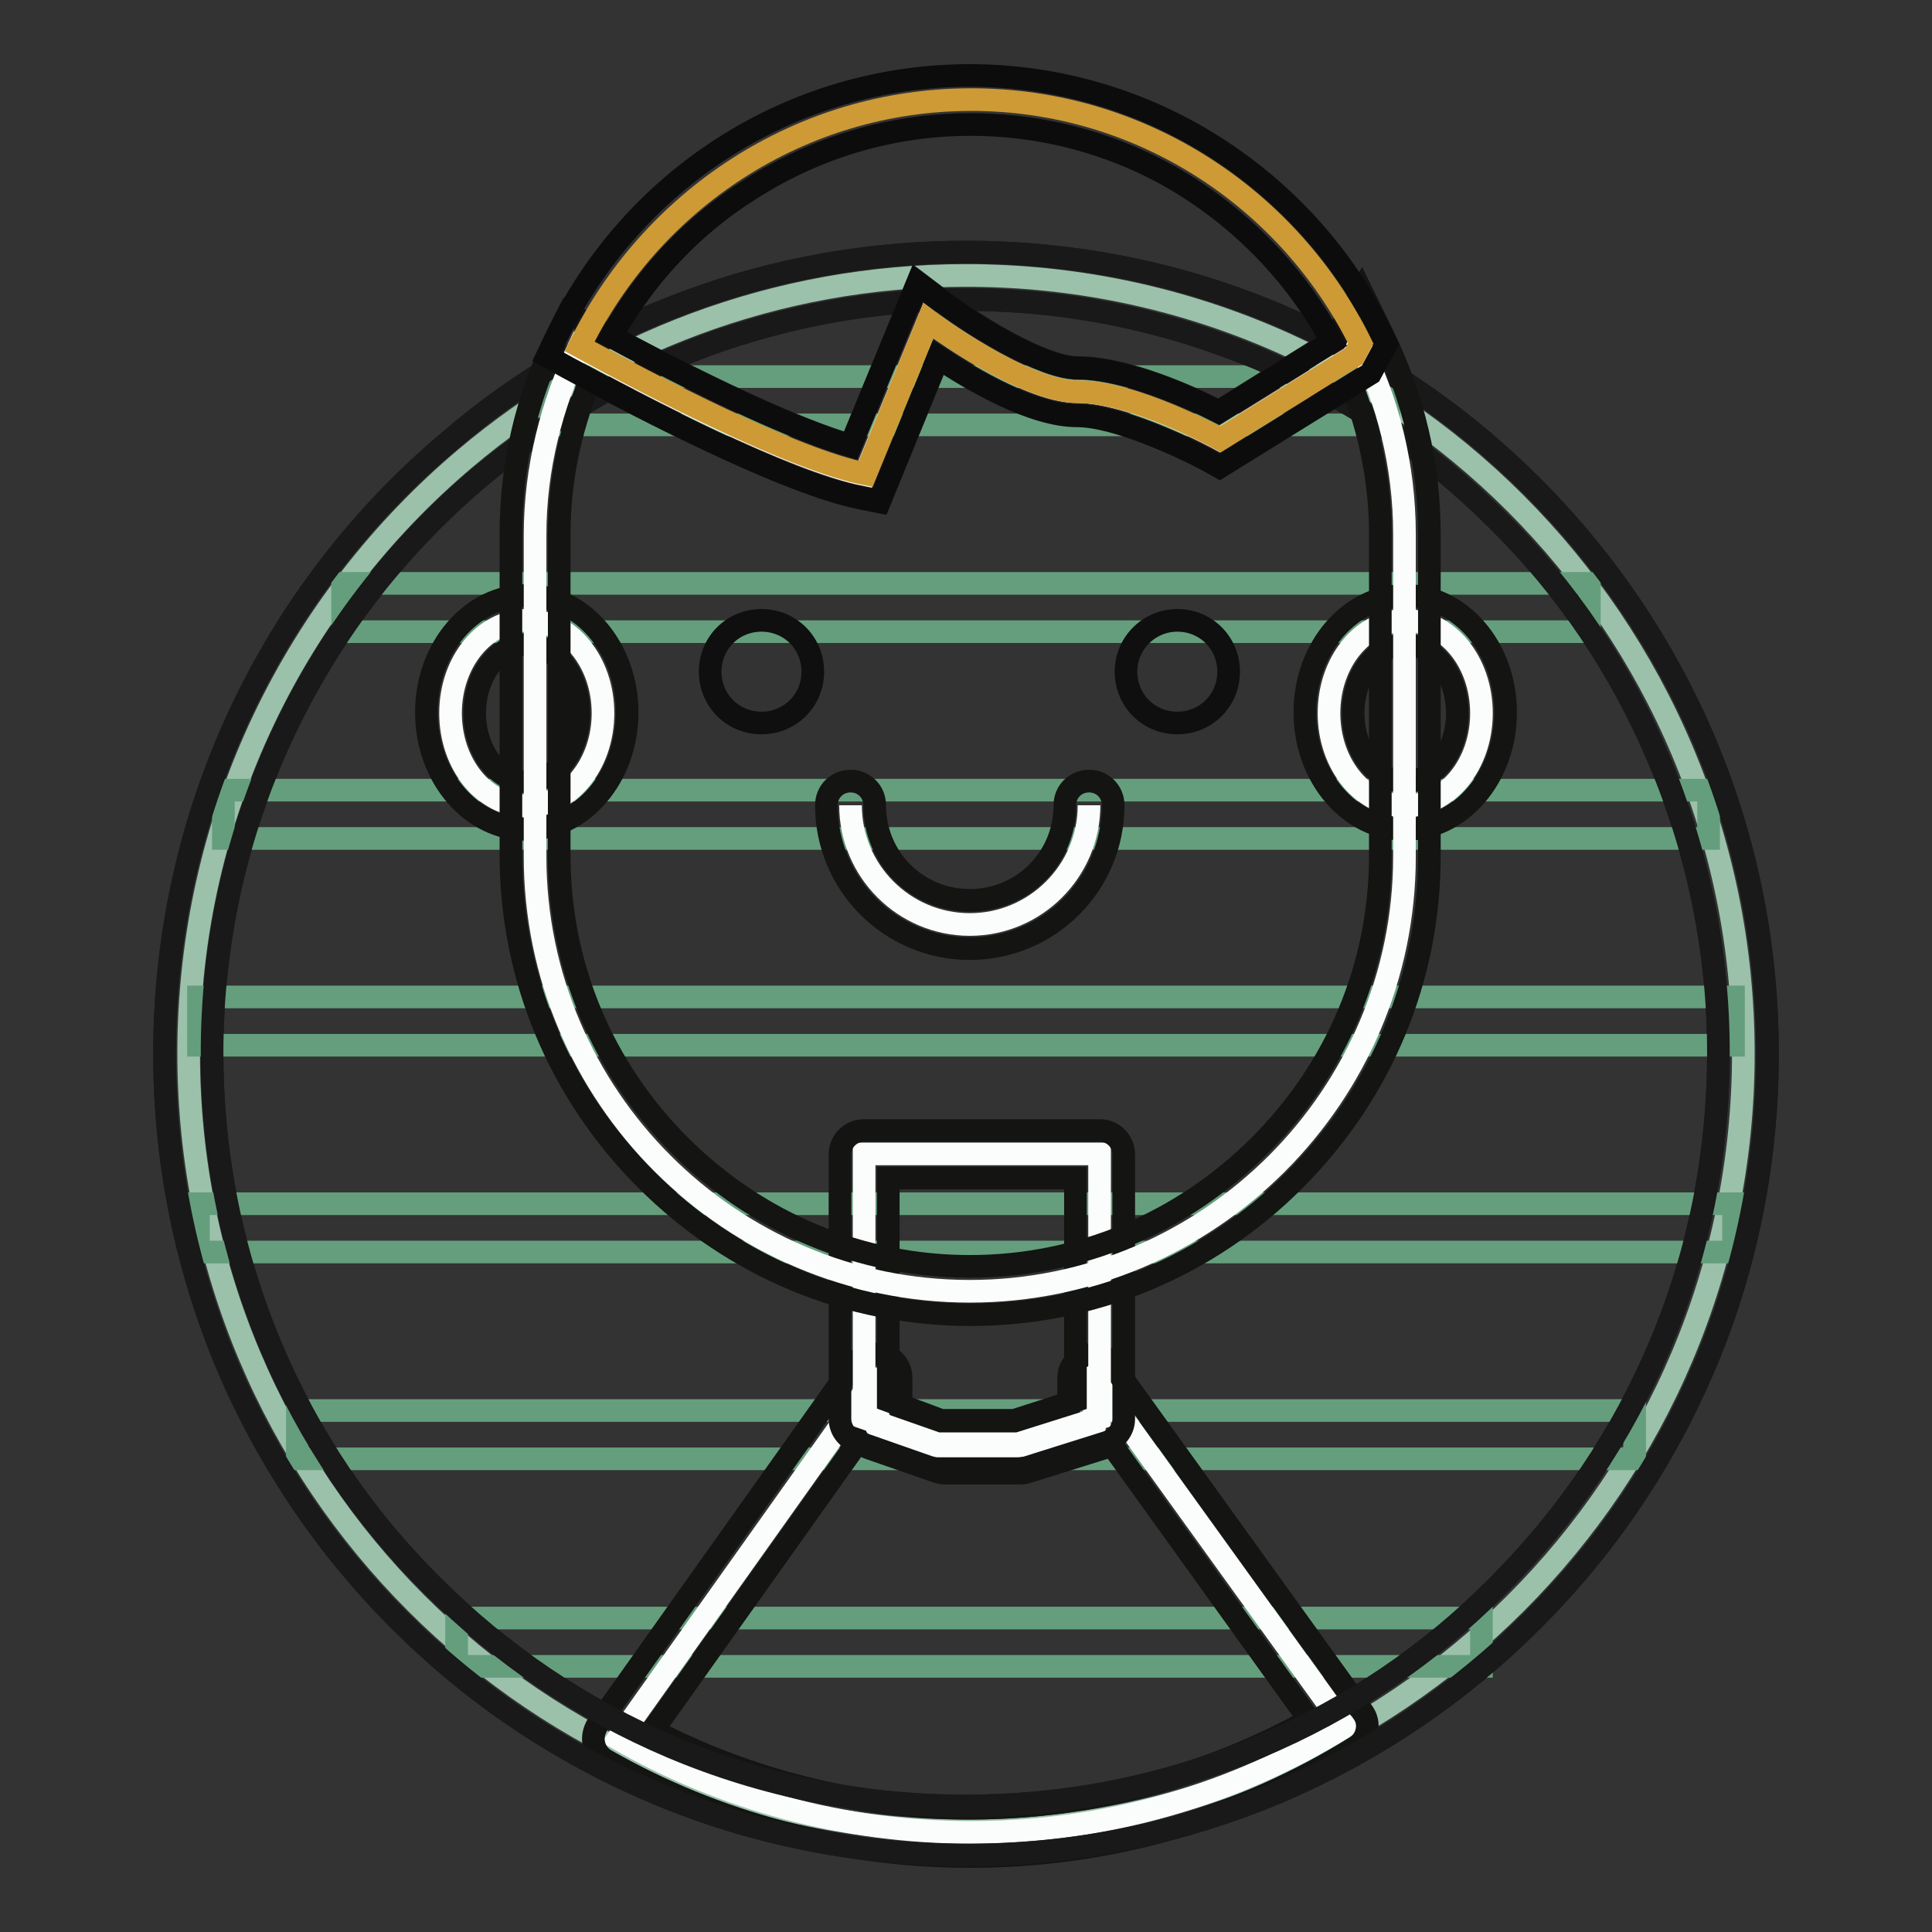
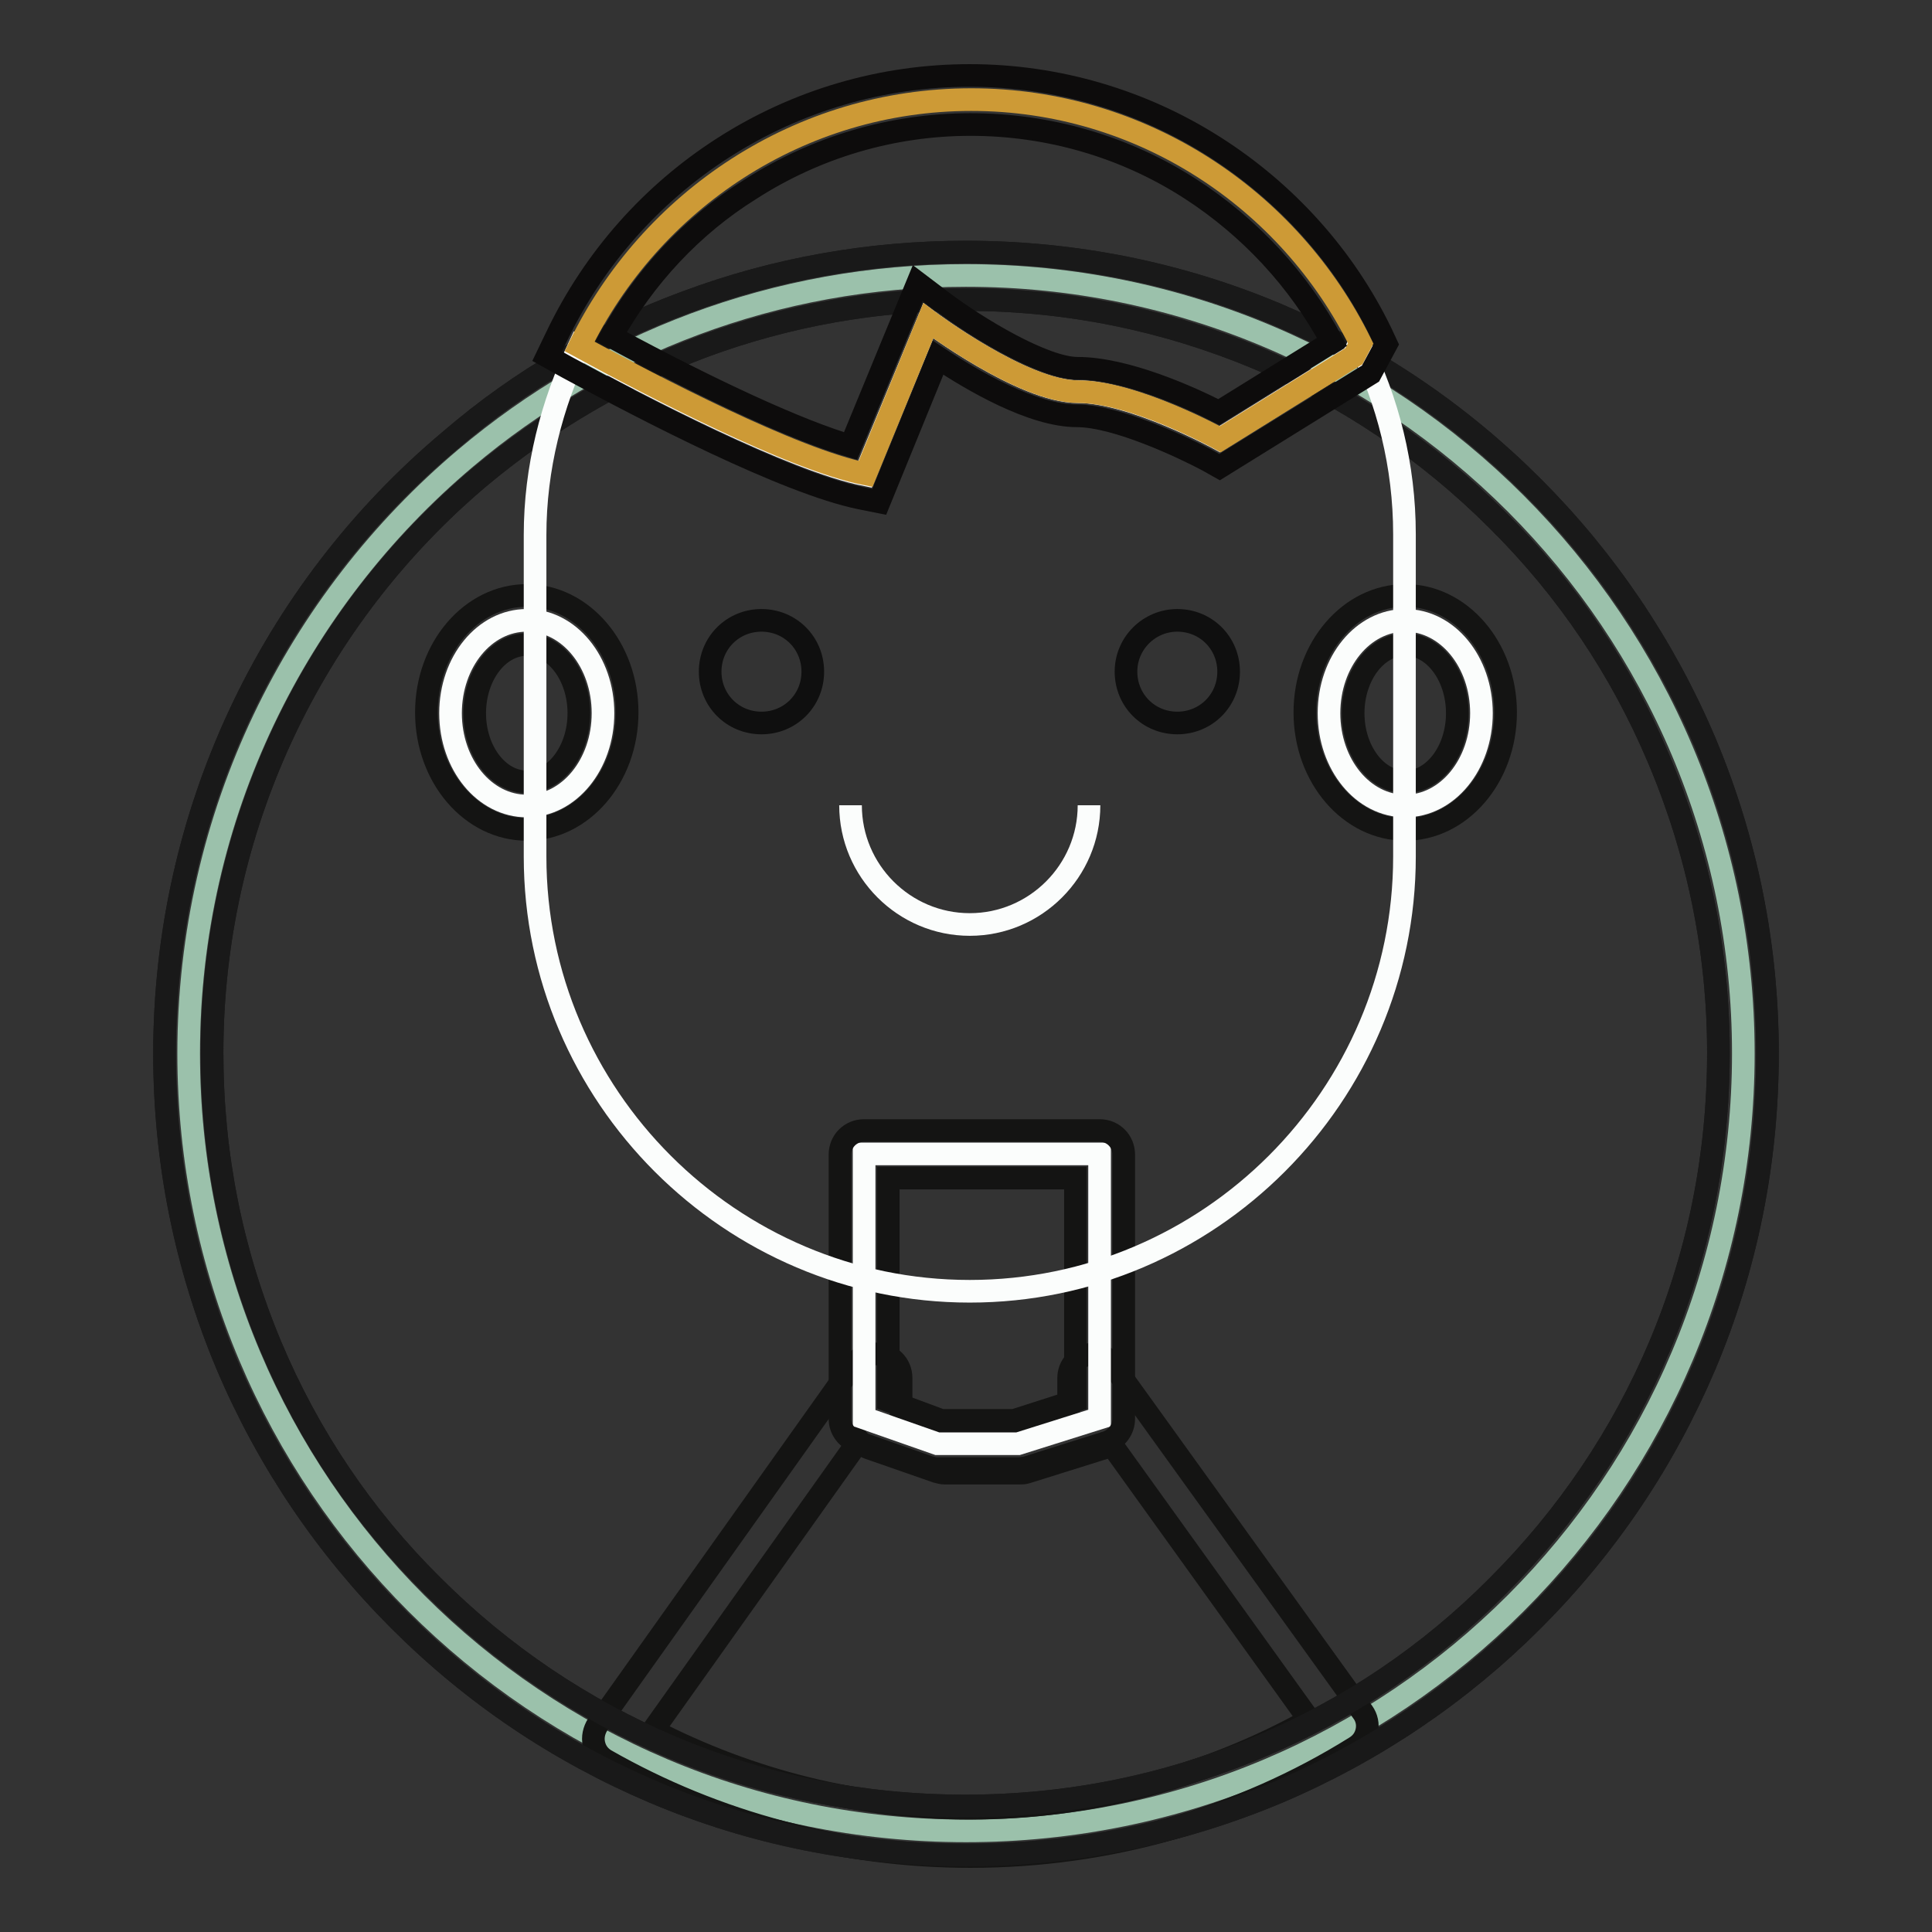
<svg xmlns="http://www.w3.org/2000/svg" version="1.1" x="0px" y="0px" viewBox="0 0 256 256" enable-background="new 0 0 256 256" xml:space="preserve">
  <rect x="0" y="0" width="256" height="256" fill="#333333" stroke="none" />
  <g>
    <path stroke-width="3" fill-opacity="0" stroke="#9bc1ab" d="M231,139.6c0,56.9-46.1,103-103,103s-103-46.1-103-103c0-31.7,14.3-60,36.7-78.9 c17.9-15.1,41-24.2,66.3-24.2C184.9,36.5,231,82.7,231,139.6z" />
    <path stroke-width="3" fill-opacity="0" stroke="#191919" d="M128,245.8c-14.3,0-28.3-2.8-41.3-8.3c-12.7-5.4-24-13-33.8-22.8c-9.7-9.7-17.4-21.1-22.8-33.8 c-5.5-13.1-8.3-27-8.3-41.3c0-31.4,13.8-61.1,37.9-81.3C69,50.3,79.6,44.2,91,40c11.8-4.4,24.3-6.6,37-6.6 c14.3,0,28.3,2.8,41.3,8.3c12.7,5.4,24,13,33.8,22.8c9.7,9.7,17.4,21.1,22.8,33.8c5.5,13.1,8.3,27,8.3,41.3 c0,14.3-2.8,28.3-8.3,41.3c-5.4,12.7-13,24-22.8,33.8c-9.7,9.7-21.1,17.4-33.8,22.8C156.2,243,142.3,245.8,128,245.8z M128,39.7 c-12,0-23.7,2.1-34.8,6.2c-10.7,4-20.6,9.8-29.5,17.2c-22.6,19-35.6,46.9-35.6,76.4c0,13.5,2.6,26.5,7.8,38.9 c5,11.9,12.2,22.6,21.4,31.7c9.2,9.2,19.9,16.4,31.7,21.4c12.3,5.2,25.4,7.8,38.9,7.8c13.5,0,26.5-2.6,38.9-7.8 c11.9-5,22.6-12.2,31.7-21.4c9.2-9.2,16.4-19.9,21.4-31.7c5.2-12.3,7.8-25.4,7.8-38.9c0-13.5-2.7-26.6-7.9-38.9 c-5-11.9-12.2-22.6-21.4-31.7c-9.2-9.2-19.9-16.4-31.7-21.4C154.5,42.4,141.5,39.7,128,39.7z" />
-     <path stroke-width="3" fill-opacity="0" stroke="#659e7c" d="M72.9,49.9H184v6.4H72.9V49.9z M45.4,77.3h165.2v6.4H45.4V77.3z M29.6,104.7h196.8v6.4H29.6V104.7z  M26.3,132.1h203.4v6.4H26.3V132.1z M26.3,159.5h203.4v6.4H26.3V159.5z M39.4,186.9h177.2v6.4H39.4V186.9z M60.5,214.4h135.8v6.4 H60.5V214.4z" />
-     <path stroke-width="3" fill-opacity="0" stroke="#fbfdfc" d="M144.9,189l-9.9,3.1h-9.8l-8.9-3.1v-6.3h-0.5l-33.9,47.7c13.8,7.9,29.8,12.4,46.8,12.4 c18.1,0,35.1-5.1,49.5-14l-33.2-46.1V189z" />
    <path stroke-width="3" fill-opacity="0" stroke="#141413" d="M128.6,246c-17,0-33.7-4.4-48.4-12.8c-0.8-0.5-1.3-1.2-1.5-2.1c-0.2-0.9,0-1.8,0.5-2.6l33.9-47.7 c0.6-0.8,1.6-1.4,2.6-1.4h0.5c1.8,0,3.2,1.4,3.2,3.2v4l6.2,2.2h8.8l7.2-2.3v-3.9c0-1.4,0.9-2.6,2.2-3c1.3-0.4,2.8,0,3.6,1.2 l33.2,46.1c0.5,0.7,0.7,1.6,0.5,2.5c-0.2,0.9-0.7,1.6-1.5,2.1C164.4,241,146.7,246,128.6,246z M86.5,229.3 c13,6.7,27.4,10.3,42.1,10.3c15.8,0,31.2-4.1,44.9-11.7l-26.3-36.6c-0.4,0.3-0.8,0.6-1.3,0.7l-9.9,3.1c-0.3,0.1-0.6,0.1-1,0.1h-9.8 c-0.4,0-0.7-0.1-1.1-0.2l-8.9-3.1c-0.6-0.2-1-0.5-1.4-1L86.5,229.3z" />
    <path stroke-width="3" fill-opacity="0" stroke="#fbfdfc" d="M145.7,187.9l-10.8,3.4h-10.7l-9.7-3.4v-35h31.2V187.9z" />
    <path stroke-width="3" fill-opacity="0" stroke="#141413" d="M134.9,194.6h-10.7c-0.4,0-0.7-0.1-1.1-0.2l-9.7-3.4c-1.3-0.5-2.1-1.7-2.1-3v-35c0-1.8,1.4-3.2,3.2-3.2 h31.2c1.8,0,3.2,1.4,3.2,3.2v35c0,1.4-0.9,2.6-2.2,3.1l-10.8,3.4C135.6,194.5,135.3,194.6,134.9,194.6L134.9,194.6z M124.7,188.2 h9.7l8.1-2.6v-29.5h-24.8v29.5L124.7,188.2z" />
    <path stroke-width="3" fill-opacity="0" stroke="#fbfdfc" d="M59.7,94.5c0,6.8,4.5,12.3,10.1,12.3c5.6,0,10.1-5.5,10.1-12.3c0-6.8-4.5-12.3-10.1-12.3 C64.2,82.2,59.7,87.7,59.7,94.5C59.7,94.5,59.7,94.5,59.7,94.5z" />
    <path stroke-width="3" fill-opacity="0" stroke="#141413" d="M69.8,109.9c-7.3,0-13.3-6.9-13.3-15.5c0-8.6,6-15.5,13.3-15.5c7.3,0,13.3,6.9,13.3,15.5 C83.1,103,77.1,109.9,69.8,109.9z M69.8,85.4c-3.8,0-6.9,4.1-6.9,9.1s3.1,9.1,6.9,9.1c3.8,0,6.9-4.1,6.9-9.1S73.6,85.4,69.8,85.4z" />
    <path stroke-width="3" fill-opacity="0" stroke="#fbfdfc" d="M176.1,94.5c0,6.8,4.5,12.3,10.1,12.3s10.1-5.5,10.1-12.3l0,0c0-6.8-4.5-12.3-10.1-12.3 S176.1,87.7,176.1,94.5z" />
    <path stroke-width="3" fill-opacity="0" stroke="#141413" d="M186.2,109.9c-7.3,0-13.3-6.9-13.3-15.5c0-8.6,6-15.5,13.3-15.5c7.3,0,13.3,6.9,13.3,15.5 C199.5,103,193.5,109.9,186.2,109.9z M186.2,85.4c-3.8,0-6.9,4.1-6.9,9.1s3.1,9.1,6.9,9.1s6.9-4.1,6.9-9.1S190,85.4,186.2,85.4z" />
    <path stroke-width="3" fill-opacity="0" stroke="#191919" d="M128,245.8c-14.3,0-28.3-2.8-41.3-8.3c-12.7-5.4-24-13-33.8-22.8c-9.7-9.7-17.4-21.1-22.8-33.8 c-5.5-13.1-8.3-27-8.3-41.3c0-31.4,13.8-61.1,37.9-81.3C69,50.3,79.6,44.2,91,40c11.8-4.4,24.3-6.6,37-6.6 c14.3,0,28.3,2.8,41.3,8.3c12.7,5.4,24,13,33.8,22.8c9.7,9.7,17.4,21.1,22.8,33.8c5.5,13.1,8.3,27,8.3,41.3 c0,14.3-2.8,28.3-8.3,41.3c-5.4,12.7-13,24-22.8,33.8c-9.7,9.7-21.1,17.4-33.8,22.8C156.2,243,142.3,245.8,128,245.8z M128,39.7 c-12,0-23.7,2.1-34.8,6.2c-10.7,4-20.6,9.8-29.5,17.2c-22.6,19-35.6,46.9-35.6,76.4c0,13.5,2.6,26.5,7.8,38.9 c5,11.9,12.2,22.6,21.4,31.7c9.2,9.2,19.9,16.4,31.7,21.4c12.3,5.2,25.4,7.8,38.9,7.8c13.5,0,26.5-2.6,38.9-7.8 c11.9-5,22.6-12.2,31.7-21.4c9.2-9.2,16.4-19.9,21.4-31.7c5.2-12.3,7.8-25.4,7.8-38.9c0-13.5-2.7-26.6-7.9-38.9 c-5-11.9-12.2-22.6-21.4-31.7c-9.2-9.2-19.9-16.4-31.7-21.4C154.5,42.4,141.5,39.7,128,39.7z" />
    <path stroke-width="3" fill-opacity="0" stroke="#fbfdfc" d="M179.3,47.2l-17.7,11c0,0-11.5-6.3-18.8-6.3S123,42.5,123,42.5l-8.4,20.4c-9.5-1.9-28.4-11.7-37.9-16.9 c-3.6,7.6-5.8,16-5.8,24.9v42.6c0,31.7,25.9,57.6,57.6,57.6c31.7,0,57.6-25.9,57.6-57.6V70.8c0-9.1-2.2-17.7-6-25.3L179.3,47.2z" />
-     <path stroke-width="3" fill-opacity="0" stroke="#141413" d="M128.6,174.2c-16.2,0-31.4-6.3-43-17.9c-11.5-11.5-17.9-26.8-17.9-43V70.8c0-9.1,2-17.9,6.1-26.3l1.5-3 l3,1.6c15,8.2,27.2,13.8,34.4,15.9l8.9-21.6l3.3,2.5c4.5,3.4,13.4,8.8,17.9,8.8c6.4,0,15,3.9,18.7,5.8l15.4-9.6l3.5-6.3l2.7,5.5 c4.2,8.5,6.3,17.5,6.3,26.7v42.6c0,16.2-6.3,31.4-17.9,43C160,167.9,144.7,174.2,128.6,174.2L128.6,174.2z M78.2,50.4 c-2.7,6.6-4.1,13.4-4.1,20.4v42.6c0,14.5,5.7,28.1,16,38.4c10.3,10.3,24,16,38.4,16c14.5,0,28.1-5.7,38.4-16 c10.3-10.3,16-23.9,16-38.4V70.8c0-6.8-1.3-13.4-3.8-19.8l-17.4,10.8l-1.6-0.9c-3-1.6-12-5.9-17.3-5.9c-5.9,0-13.9-4.7-18.4-7.7 l-7.8,19.1l-2.6-0.5C105,64.2,88.8,56,78.2,50.4z" />
    <path stroke-width="3" fill-opacity="0" stroke="#cd9a36" d="M123,42.5c0,0,12.5,9.4,19.9,9.4s18.8,6.3,18.8,6.3l17.7-11l0.9-1.7c-9.4-19.1-29-32.3-51.6-32.3 c-22.8,0-42.5,13.4-51.9,32.7c9.5,5.2,28.3,15,37.9,16.9L123,42.5z" />
    <path stroke-width="3" fill-opacity="0" stroke="#0d0c0c" d="M116.5,66.5L114,66c-9.8-2-28.5-11.7-38.8-17.3l-2.7-1.5l1.3-2.7c4.9-10.2,12.5-18.8,22-24.9 c9.8-6.3,21.1-9.6,32.7-9.6c11.5,0,22.8,3.3,32.5,9.5c9.4,6,17.1,14.5,22,24.6l0.7,1.5l-2.1,3.9l-20,12.4l-1.6-0.9 c-3-1.6-12-5.9-17.3-5.9c-5.9,0-13.9-4.7-18.4-7.7L116.5,66.5z M81,44.6c13.7,7.4,24.9,12.5,31.7,14.5l8.9-21.6l3.3,2.5 c4.5,3.4,13.4,8.8,17.9,8.8c6.4,0,15,3.9,18.7,5.8l15-9.3c-4.4-8.2-10.9-15.2-18.8-20.3c-8.7-5.6-18.8-8.5-29.1-8.5 c-10.4,0-20.5,3-29.2,8.6C91.7,29.9,85.4,36.7,81,44.6z" />
    <path stroke-width="3" fill-opacity="0" stroke="#0f0f0f" d="M94.1,89c0,3.8,3,6.8,6.8,6.8s6.8-3,6.8-6.8s-3-6.8-6.8-6.8S94.1,85.2,94.1,89z" />
    <path stroke-width="3" fill-opacity="0" stroke="#0f0f0f" d="M149.2,89c0,3.8,3,6.8,6.8,6.8c3.8,0,6.8-3,6.8-6.8s-3-6.8-6.8-6.8C152.3,82.2,149.2,85.2,149.2,89z" />
    <path stroke-width="3" fill-opacity="0" stroke="#fbfdfc" d="M144.3,106.7c0,8.7-7.1,15.8-15.8,15.8c-8.7,0-15.8-7.1-15.8-15.8" />
-     <path stroke-width="3" fill-opacity="0" stroke="#141413" d="M128.5,125.7c-10.5,0-19-8.5-19-19c0-1.8,1.4-3.2,3.2-3.2c1.8,0,3.2,1.4,3.2,3.2c0,7,5.6,12.6,12.6,12.6 c7,0,12.6-5.6,12.6-12.6c0-1.8,1.4-3.2,3.2-3.2s3.2,1.4,3.2,3.2C147.5,117.2,139,125.7,128.5,125.7L128.5,125.7z" />
  </g>
</svg>